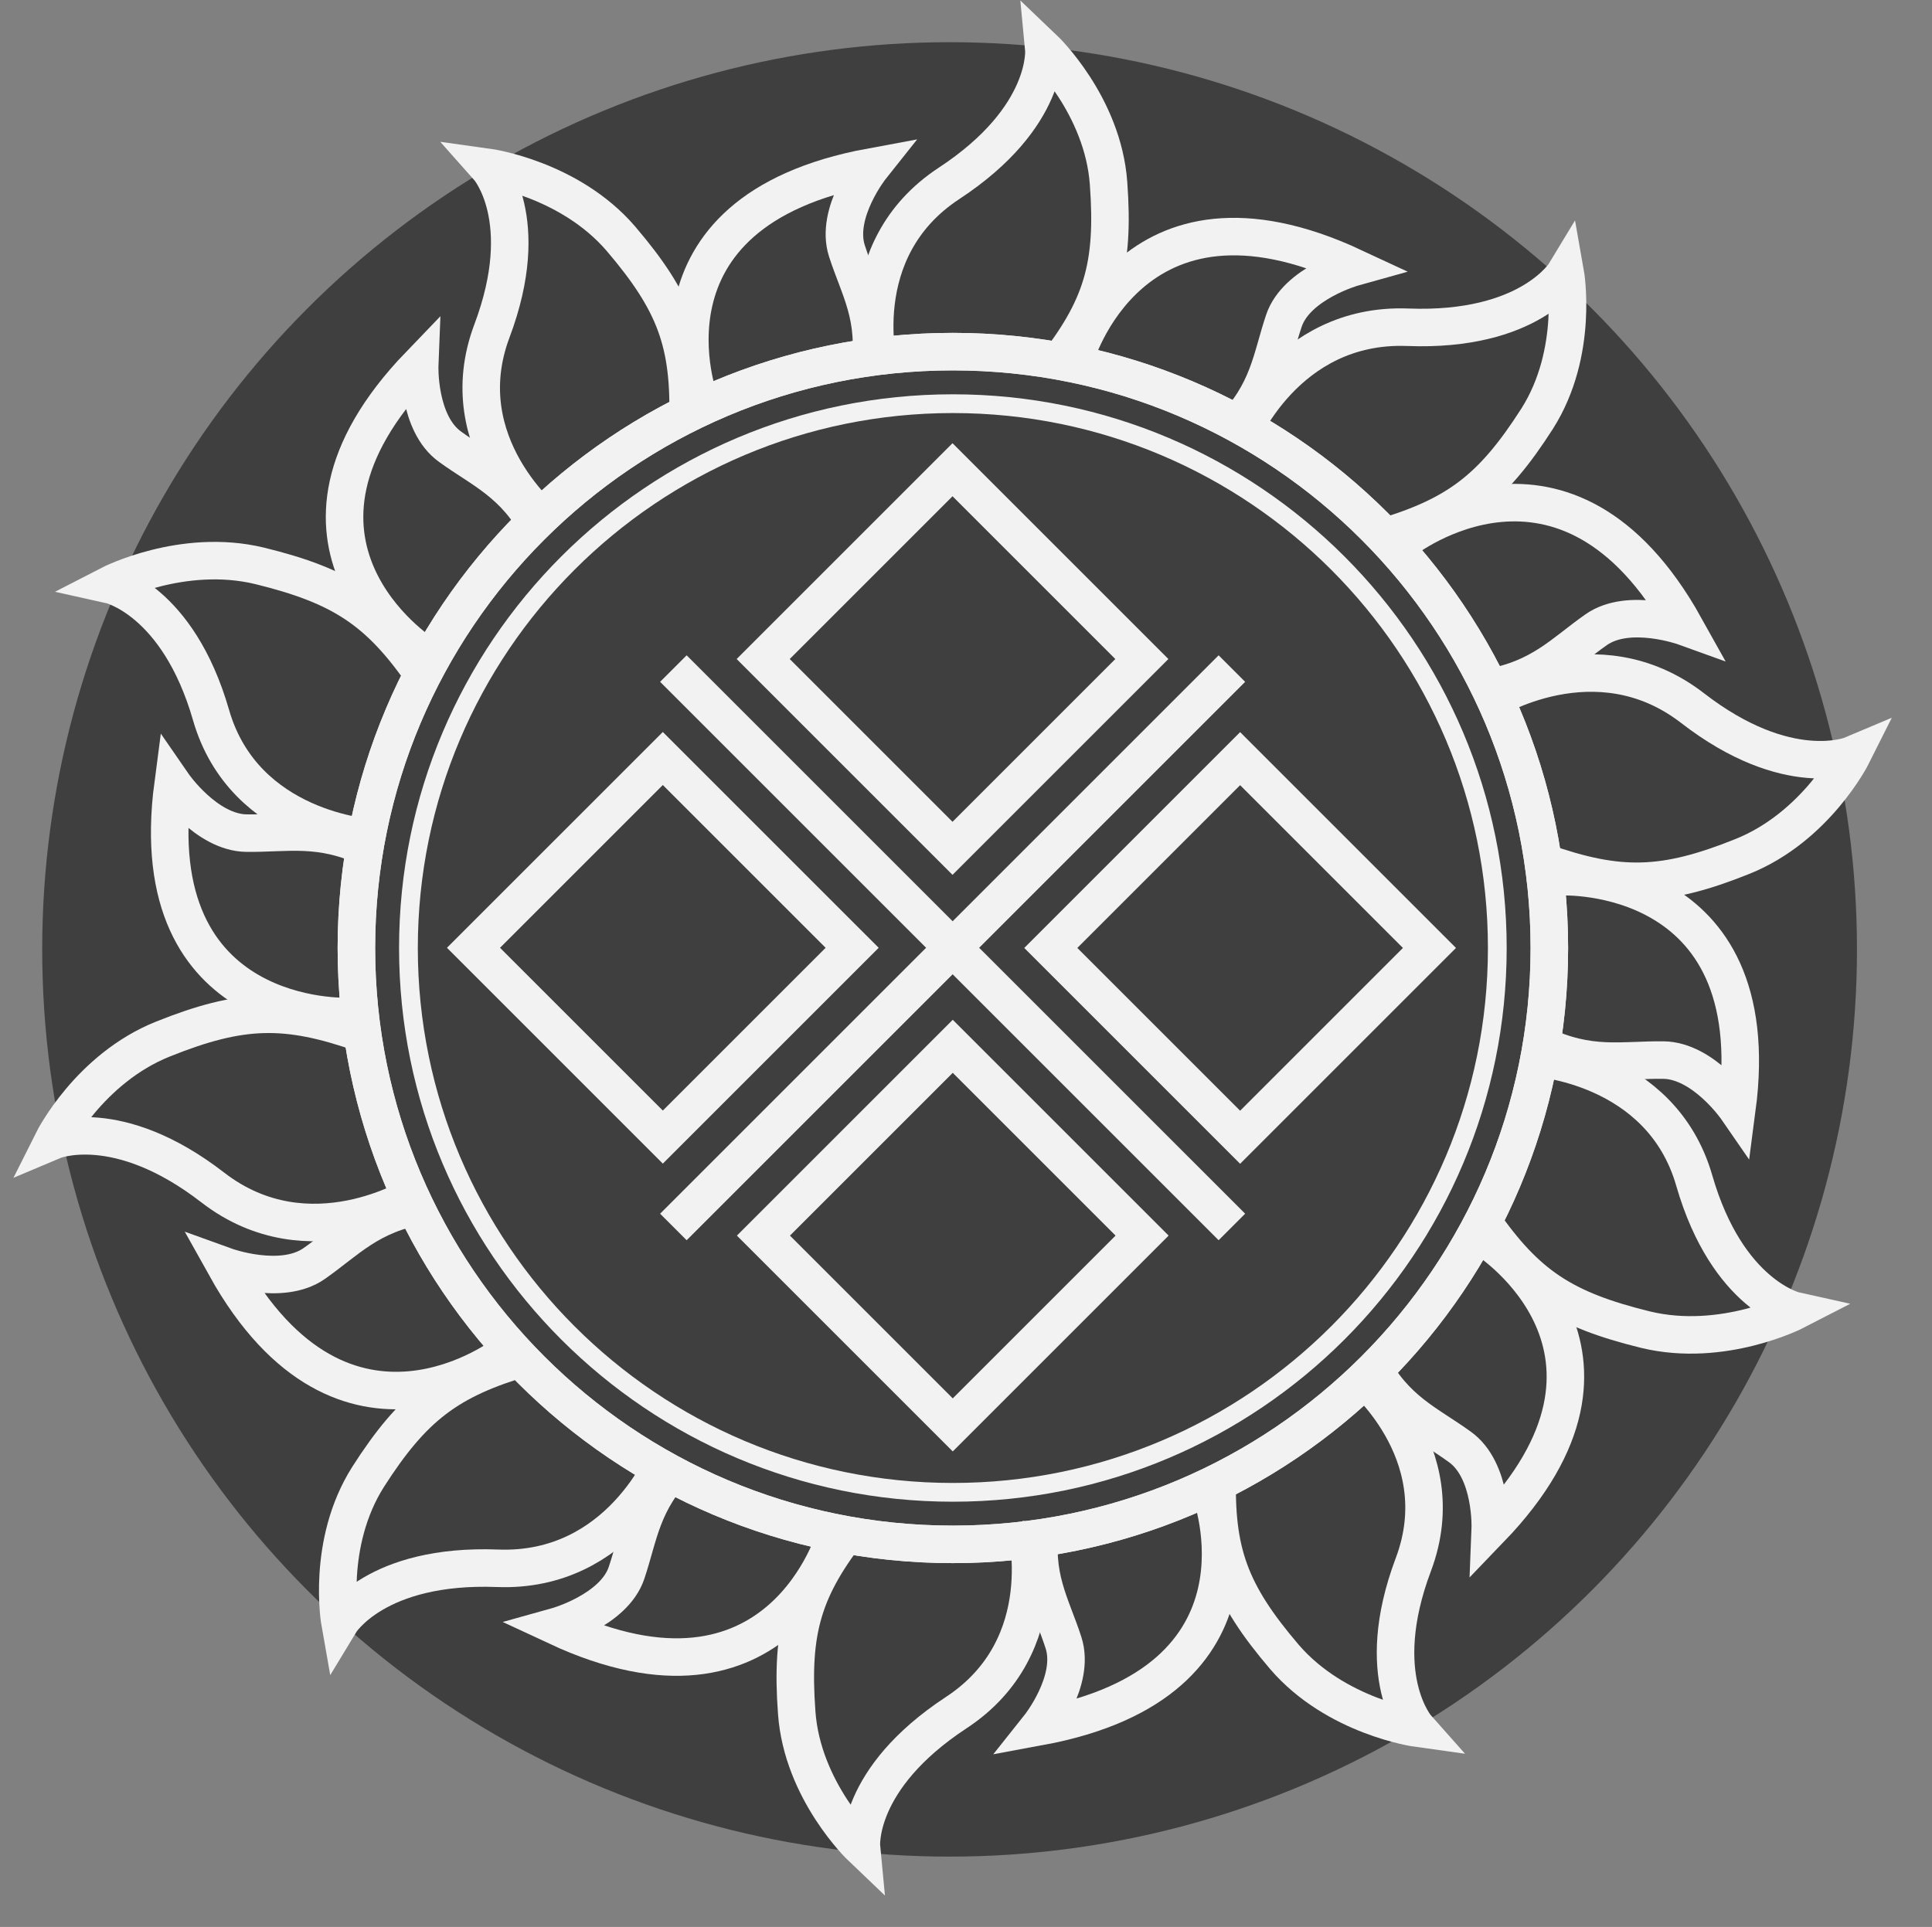
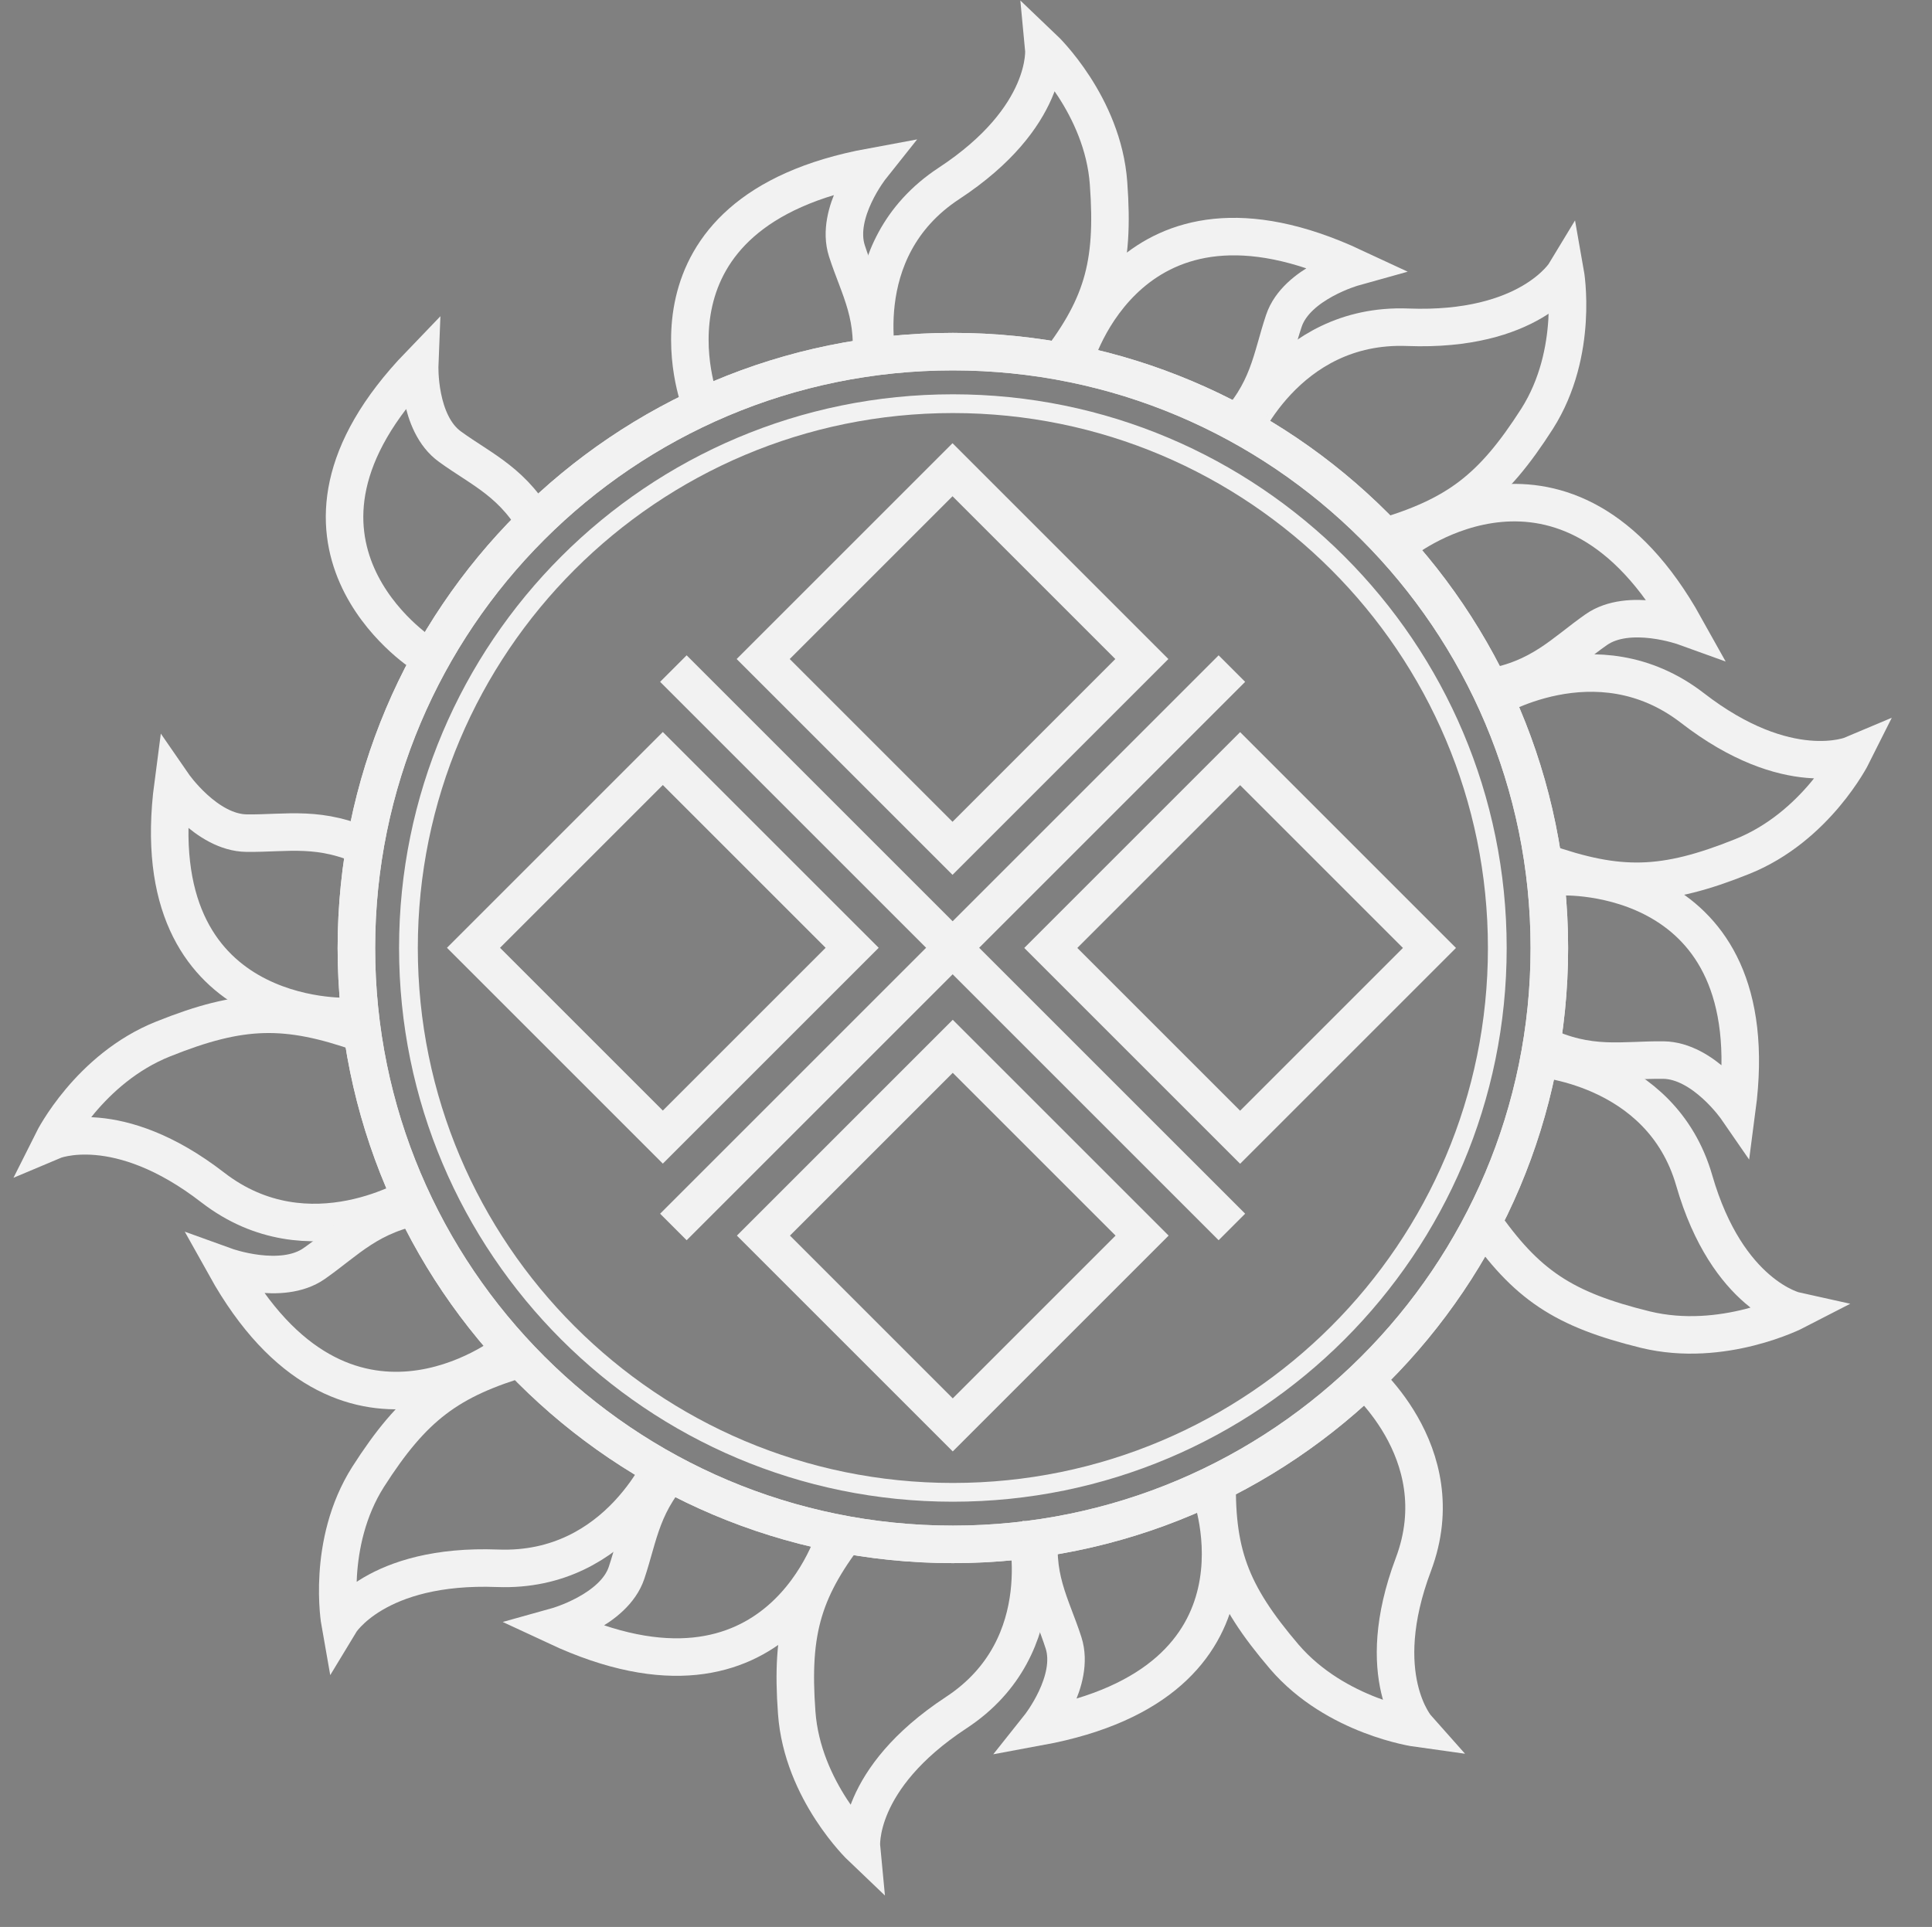
<svg xmlns="http://www.w3.org/2000/svg" version="1.1" width="412" height="411">
  <rect width="100%" height="100%" fill="#808080" stroke="none" />
  <svg width="412" height="411" viewBox="0 0 412 411" fill="none">
-     <circle cx="202.5" cy="202.5" r="193.5" fill="#3F3F3F" />
    <path d="M203.2 329.4C273.451 329.4 330.4 272.451 330.4 202.2C330.4 131.949 273.451 75 203.2 75C132.949 75 76 131.949 76 202.2C76 272.451 132.949 329.4 203.2 329.4Z" stroke="#F2F2F2" stroke-width="8" stroke-miterlimit="10" />
    <path d="M143.6 142.6L262.7 261.7" stroke="#F2F2F2" stroke-width="8" stroke-miterlimit="10" />
    <path d="M262.7 142.6L143.6 261.7" stroke="#F2F2F2" stroke-width="8" stroke-miterlimit="10" />
    <path d="M203.124 100.189L162.749 140.564L203.124 180.94L243.499 140.564L203.124 100.189Z" stroke="#F2F2F2" stroke-width="8" stroke-miterlimit="10" />
    <path d="M141.346 161.782L100.971 202.157L141.346 242.533L181.722 202.157L141.346 161.782Z" stroke="#F2F2F2" stroke-width="8" stroke-miterlimit="10" />
    <path d="M264.458 161.812L224.083 202.188L264.458 242.563L304.833 202.187L264.458 161.812Z" stroke="#F2F2F2" stroke-width="8" stroke-miterlimit="10" />
    <path d="M203.176 223.167L162.801 263.542L203.176 303.917L243.552 263.542L203.176 223.167Z" stroke="#F2F2F2" stroke-width="8" stroke-miterlimit="10" />
    <path d="M203.2 318.3C267.32 318.3 319.3 266.32 319.3 202.2C319.3 138.079 267.32 86.1 203.2 86.1C139.08 86.1 87.1 138.079 87.1 202.2C87.1 266.32 139.08 318.3 203.2 318.3Z" stroke="#F2F2F2" stroke-width="4" stroke-miterlimit="10" />
    <path d="M218.7 325.2C218.7 325.2 225.7 351 203.9 365.3C182.3 379.5 183.7 394 183.7 394C183.7 394 171.1 382 169.9 365.3C168.6 347.6 171.3 338.7 181.8 325.4" stroke="#F2F2F2" stroke-width="8" stroke-miterlimit="10" />
    <path d="M142.1 310.6C142.1 310.6 132.3 335.5 106.1 334.5C80.1 333.5 72.5 346.1 72.5 346.1C72.5 346.1 69.5 329.2 78.5 315C88.1 300 95.6 294.3 112 289.5" stroke="#F2F2F2" stroke-width="8" stroke-miterlimit="10" />
    <path d="M88.8 254.701C88.8 254.701 66 269.201 45.4 253.301C25 237.501 11.3 243.301 11.3 243.301C11.3 243.301 19 227.901 34.8 221.601C51.5 214.901 61 214.701 77.2 220.401" stroke="#F2F2F2" stroke-width="8" stroke-miterlimit="10" />
-     <path d="M79.2 178.7C79.2 178.7 52.1 177.2 45 152.5C37.9 127.9 23.4 124.7 23.4 124.7C23.4 124.7 38.9 116.7 55.4 120.7C72.9 125 80.8 130.2 90.4 144.1" stroke="#F2F2F2" stroke-width="8" stroke-miterlimit="10" />
-     <path d="M116.9 111.6C116.9 111.6 95.8 94.8 104.9 70.6C113.9 46.7 104.1 35.7 104.1 35.7C104.1 35.7 121.4 38.1 132.4 50.9C144 64.5 147.2 73.2 146.7 90.1" stroke="#F2F2F2" stroke-width="8" stroke-miterlimit="10" />
    <path d="M187.6 79.2C187.6 79.2 180.6 53.4 202.4 39.1C224 24.9 222.6 10.4 222.6 10.4C222.6 10.4 235.2 22.4 236.4 39.1C237.7 56.8 235 65.7 224.5 79" stroke="#F2F2F2" stroke-width="8" stroke-miterlimit="10" />
    <path d="M264.2 93.7C264.2 93.7 274 68.8 300.2 69.8C326.2 70.8 333.8 58.2 333.8 58.2C333.8 58.2 336.8 75.1 327.8 89.3C318.2 104.3 310.7 110 294.3 114.8" stroke="#F2F2F2" stroke-width="8" stroke-miterlimit="10" />
    <path d="M317.5 149.601C317.5 149.601 340.3 135.101 360.9 151.001C381.3 166.801 395 161.001 395 161.001C395 161.001 387.3 176.401 371.5 182.701C354.8 189.401 345.3 189.601 329.1 183.901" stroke="#F2F2F2" stroke-width="8" stroke-miterlimit="10" />
    <path d="M327.1 225.601C327.1 225.601 354.2 227.101 361.3 251.801C368.4 276.401 382.9 279.601 382.9 279.601C382.9 279.601 367.4 287.601 350.9 283.601C333.4 279.301 325.5 274.101 315.9 260.201" stroke="#F2F2F2" stroke-width="8" stroke-miterlimit="10" />
    <path d="M289.4 292.7C289.4 292.7 310.5 309.5 301.4 333.7C292.4 357.6 302.2 368.6 302.2 368.6C302.2 368.6 284.9 366.2 273.9 353.4C262.3 339.8 259.1 331.1 259.6 314.2" stroke="#F2F2F2" stroke-width="8" stroke-miterlimit="10" />
    <path d="M258.1 318.101C258.1 318.101 273.7 358.701 221.6 368.301C221.6 368.301 229.4 358.501 226.8 350.401C224.2 342.301 220.2 336.201 222 325.001" stroke="#F2F2F2" stroke-width="8" stroke-miterlimit="10" />
    <path d="M178.2 327.301C178.2 327.301 166.5 369.201 118.7 346.901C118.7 346.901 130.9 343.501 133.6 335.501C136.3 327.501 136.8 320.201 144.9 312.101" stroke="#F2F2F2" stroke-width="8" stroke-miterlimit="10" />
    <path d="M108 288.601C108 288.601 73.5 315.701 48.1 270.101C48.1 270.101 60 274.401 67 269.501C74 264.601 78.8 259.001 90.1 257.101" stroke="#F2F2F2" stroke-width="8" stroke-miterlimit="10" />
    <path d="M74.3 216.801C74.3 216.801 30.1 218.801 36.9 167.301C36.9 167.301 44 177.601 52.6 177.701C61.2 177.801 68.4 176.001 78.7 181.001" stroke="#F2F2F2" stroke-width="8" stroke-miterlimit="10" />
    <path d="M90.1 139.401C90.1 139.401 53.1 115.601 89.5 77.801C89.5 77.801 89 90.301 96 95.301C102.9 100.301 109.8 103.001 115.1 113.101" stroke="#F2F2F2" stroke-width="8" stroke-miterlimit="10" />
    <path d="M149.3 85.801C149.3 85.801 133.7 45.201 185.8 35.601C185.8 35.601 178 45.401 180.6 53.501C183.2 61.601 187.2 67.701 185.4 78.901" stroke="#F2F2F2" stroke-width="8" stroke-miterlimit="10" />
    <path d="M229.2 76.601C229.2 76.601 240.9 34.701 288.7 57.001C288.7 57.001 276.5 60.401 273.8 68.401C271.1 76.401 270.6 83.701 262.5 91.801" stroke="#F2F2F2" stroke-width="8" stroke-miterlimit="10" />
    <path d="M299.4 115.201C299.4 115.201 333.9 88.101 359.3 133.701C359.3 133.701 347.4 129.401 340.4 134.301C333.4 139.201 328.6 144.801 317.3 146.701" stroke="#F2F2F2" stroke-width="8" stroke-miterlimit="10" />
    <path d="M333 187.001C333 187.001 377.2 185.001 370.4 236.501C370.4 236.501 363.3 226.201 354.7 226.101C346.1 226.001 338.9 227.801 328.6 222.801" stroke="#F2F2F2" stroke-width="8" stroke-miterlimit="10" />
-     <path d="M317.2 264.501C317.2 264.501 354.2 288.301 317.8 326.101C317.8 326.101 318.3 313.601 311.3 308.601C304.4 303.601 297.5 300.901 292.2 290.801" stroke="#F2F2F2" stroke-width="8" stroke-miterlimit="10" />
    <path d="M203.2 329.4C273.451 329.4 330.4 272.451 330.4 202.2C330.4 131.949 273.451 75 203.2 75C132.949 75 76 131.949 76 202.2C76 272.451 132.949 329.4 203.2 329.4Z" stroke="#F2F2F2" stroke-width="8" stroke-miterlimit="10" />
  </svg>
  <style>@media (prefers-color-scheme: light) { :root { filter: none; } }
@media (prefers-color-scheme: dark) { :root { filter: none; } }
</style>
</svg>